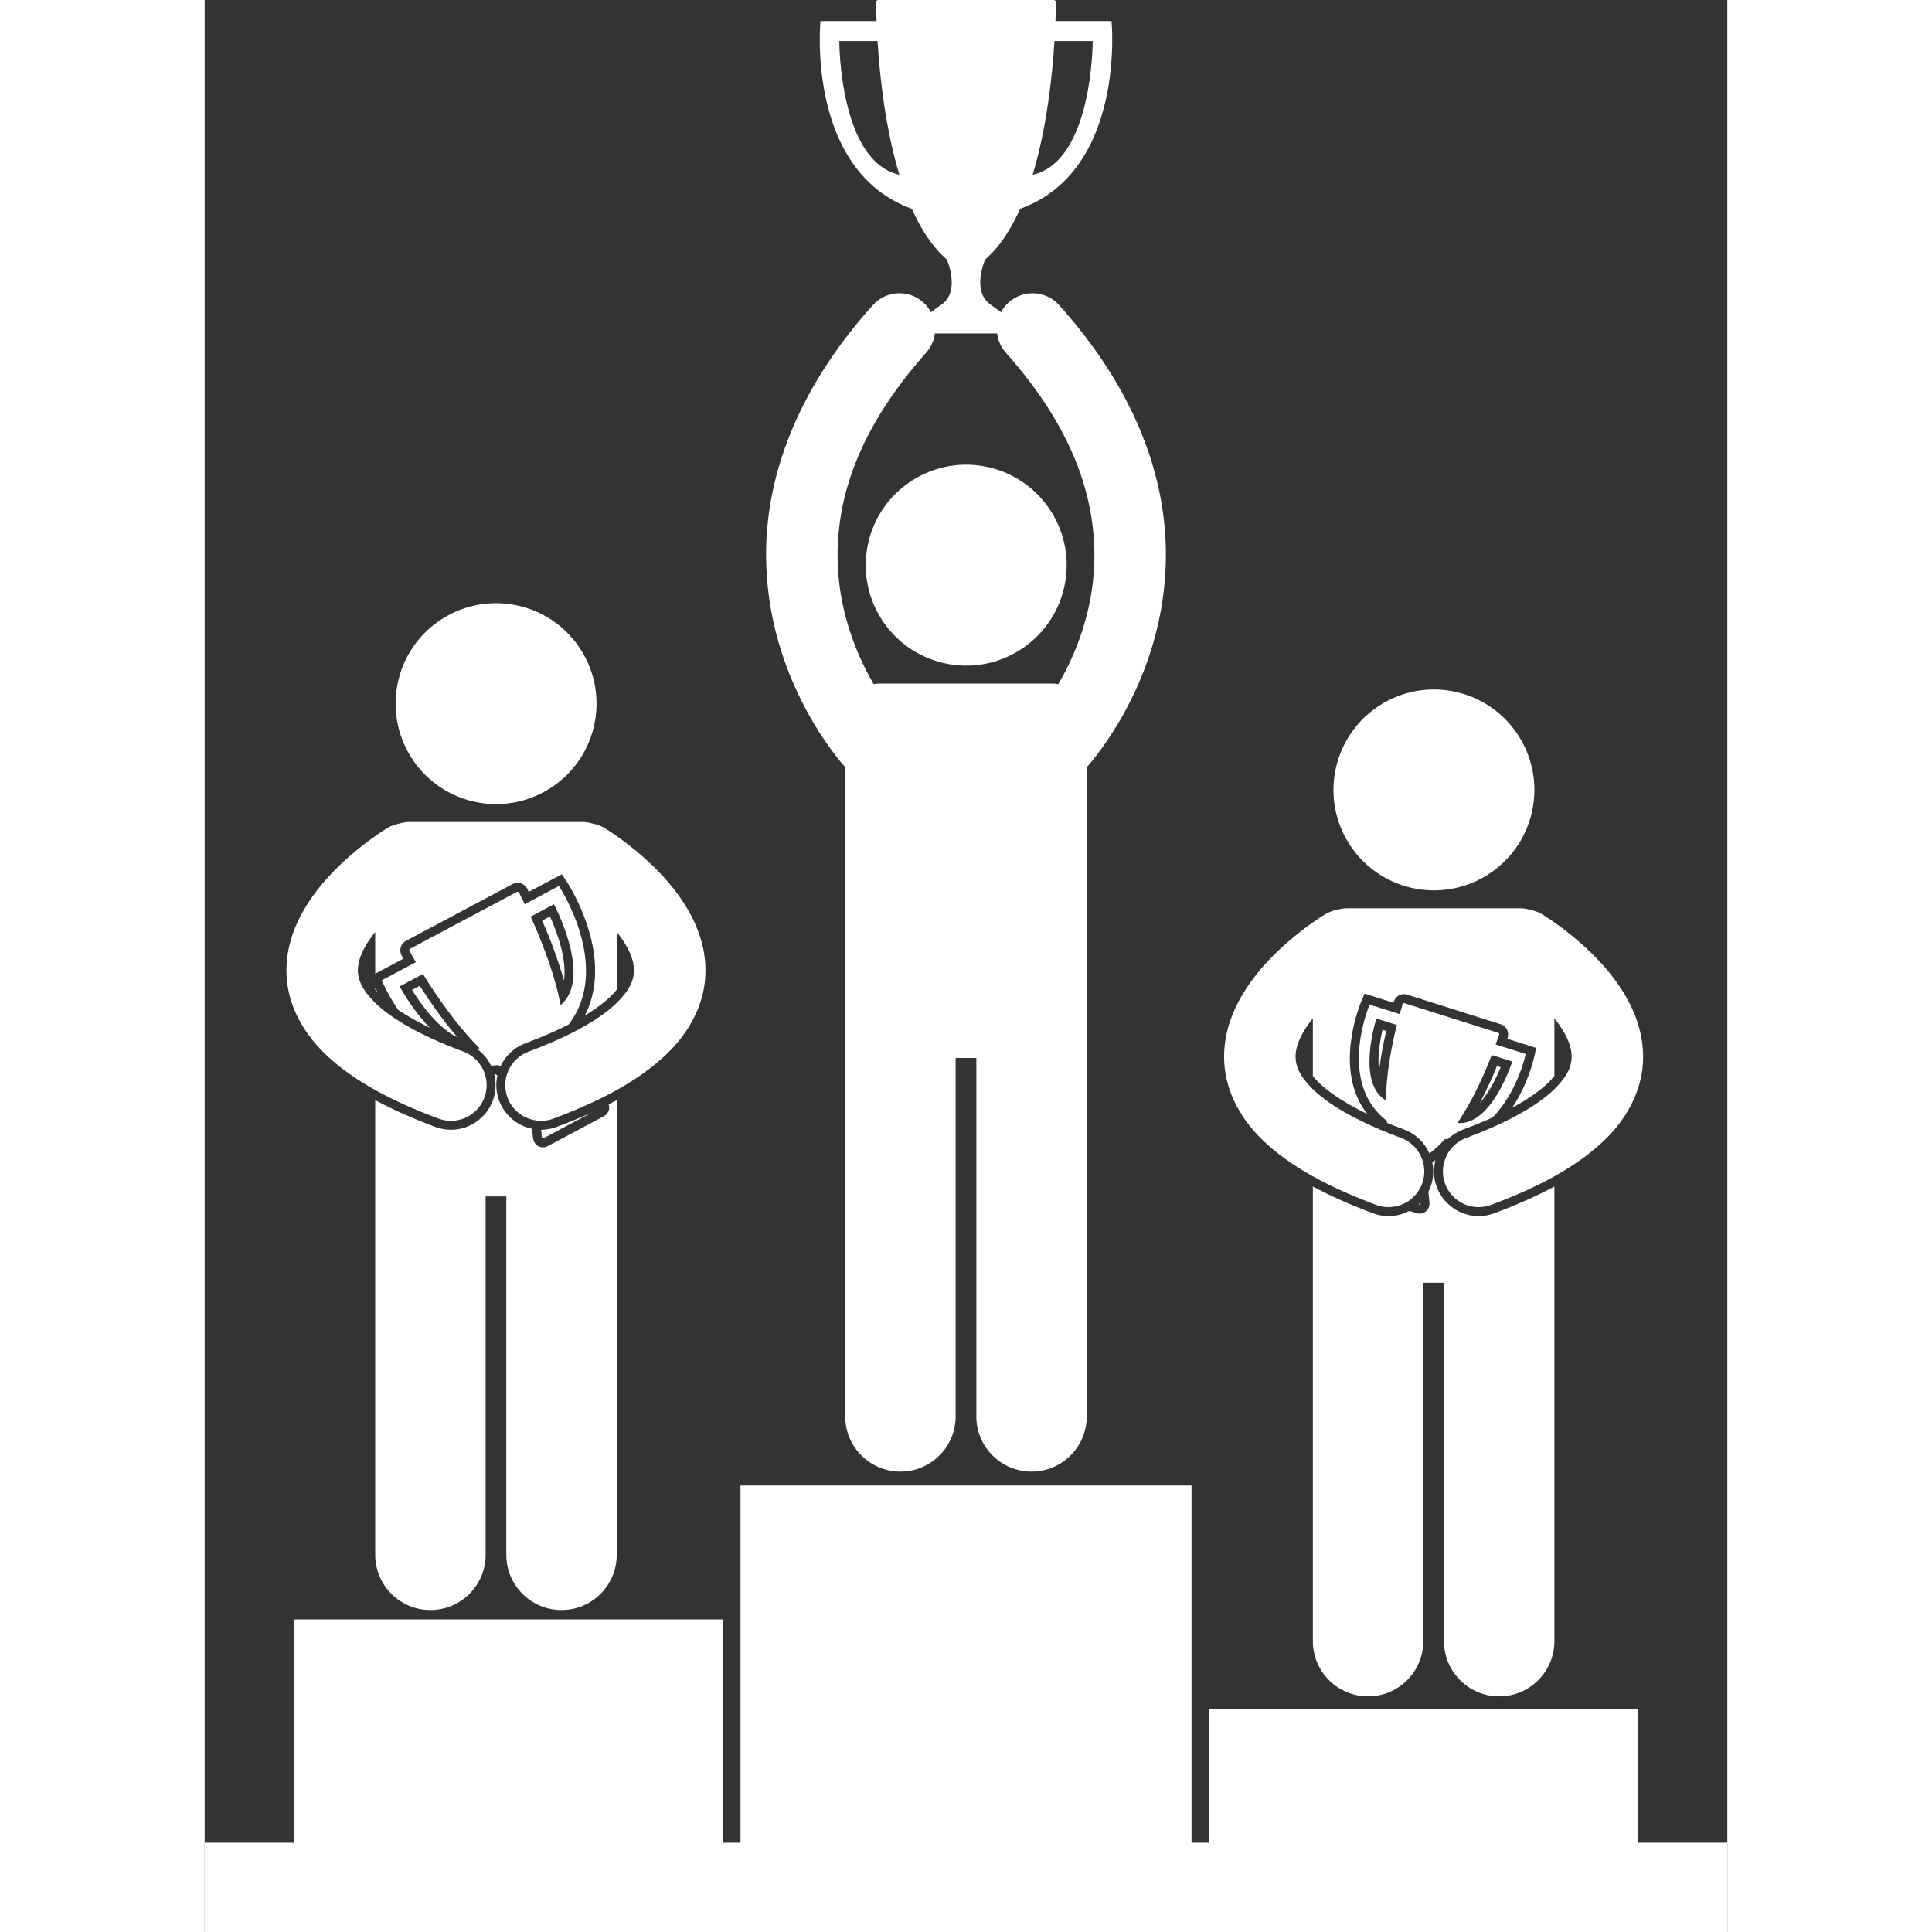
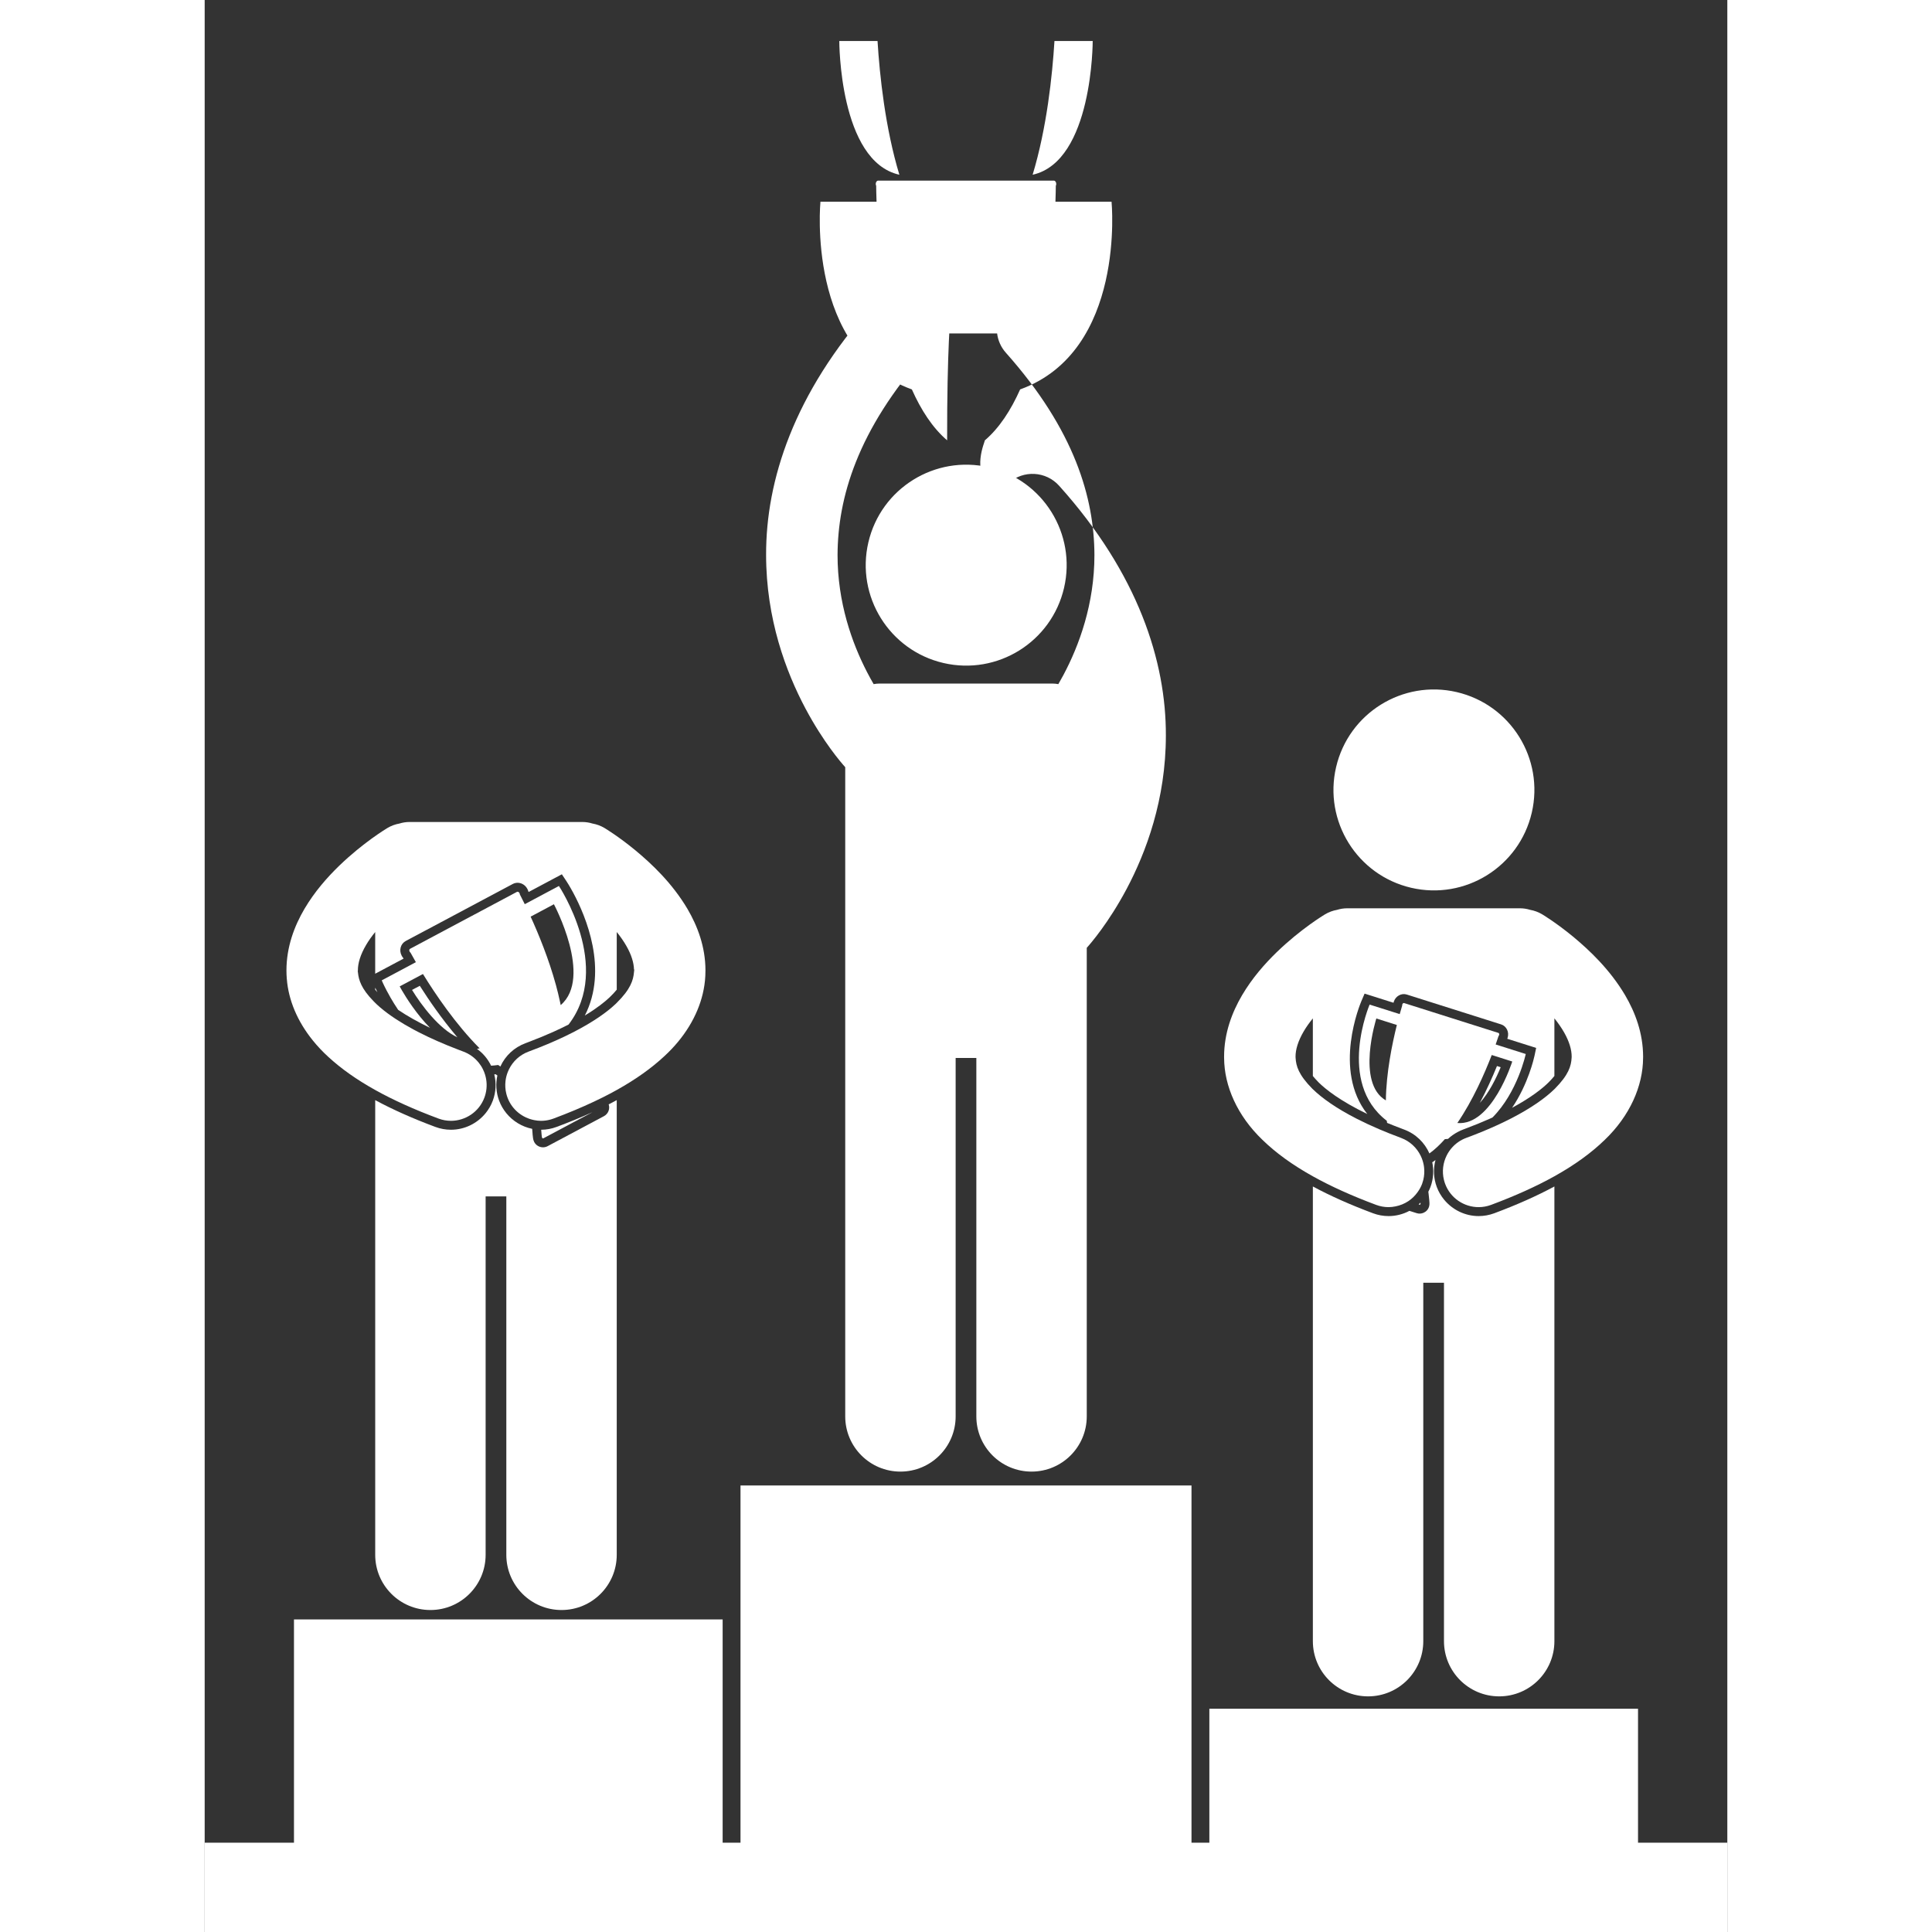
<svg xmlns="http://www.w3.org/2000/svg" height="100px" width="100px" fill="#ffffff" version="1.1" x="0px" y="0px" viewBox="0 0 341 432.674" style="enable-background:new 0 0 341 432.674;" xml:space="preserve">
  <rect x="0" y="0" width="341" height="432.674" fill="#333333" stroke="none" />
  <g>
    <polygon points="321,412.674 321,382.674 225,382.674 225,412.674 221,412.674 221,332.674 120,332.674 120,412.674 116,412.674    116,362.674 20,362.674 20,412.674 0,412.674 0,432.674 341,432.674 341,412.674  " />
    <g>
      <ellipse transform="matrix(0.227 -0.974 0.974 0.227 8.581 263.908)" cx="170.5" cy="126.55" rx="22.495" ry="22.495" />
-       <path d="M164.855,68.316c-0.047,0.002-1.195,0.859-2.198,1.614c-0.432-0.813-1.002-1.568-1.728-2.217    c-3.291-2.947-8.348-2.667-11.293,0.625c-17.736,19.729-23.958,39.365-23.904,55.942c0.009,14.345,4.445,26.172,8.818,34.397    c4.018,7.543,8.001,12.133,8.903,13.137v40.45v16.939v88c0,6.83,5.537,12.363,12.363,12.363c6.828,0,12.365-5.533,12.365-12.363    v-80.272h4.635v80.272c0,6.83,5.537,12.363,12.363,12.363c6.828,0,12.365-5.533,12.365-12.363v-88v-16.939v-40.451    c0.903-1.007,4.885-5.597,8.902-13.136c4.371-8.223,8.809-20.051,8.815-34.396c0.056-16.579-6.172-36.213-23.9-55.94    c-2.946-3.294-8.004-3.574-11.295-0.629c-0.727,0.649-1.297,1.405-1.728,2.217c-1.003-0.754-2.15-1.61-2.197-1.612    c-4.568-2.977-1.342-10.031-1.415-10.155c3.254-2.78,5.84-6.785,7.897-11.403c23.759-8.57,20.472-42.039,20.472-42.039h-12.565    c0.059-1.651,0.078-2.884,0.083-3.56c0.061-0.12,0.096-0.264,0.096-0.421c0-0.407-0.236-0.737-0.528-0.737h-39.366    c-0.291,0-0.527,0.33-0.527,0.737c0,0.157,0.035,0.301,0.095,0.421c0.006,0.676,0.024,1.909,0.083,3.56h-12.564    c0,0-3.287,33.469,20.472,42.039c2.058,4.619,4.644,8.624,7.898,11.403C166.198,58.286,169.424,65.339,164.855,68.316z     M190.311,9.189h8.564c0,0,0.051,26.946-13.454,29.945C188.593,28.664,189.832,16.938,190.311,9.189z M142.124,9.189h8.564    c0.479,7.749,1.719,19.475,4.891,29.945C142.074,36.136,142.124,9.189,142.124,9.189z M177.468,74.674    c0.194,1.559,0.846,3.076,1.972,4.335c15.468,17.377,19.769,32.587,19.822,45.272c0.008,10.978-3.434,20.294-6.941,26.882    c-0.382,0.719-0.763,1.397-1.141,2.047c-0.442-0.079-0.896-0.128-1.362-0.128h-38.635c-0.467,0-0.922,0.048-1.365,0.128    c-0.486-0.835-0.979-1.723-1.469-2.672c-3.393-6.549-6.621-15.62-6.614-26.257c0.056-12.685,4.352-27.895,19.825-45.274    c1.126-1.258,1.776-2.775,1.971-4.333H177.468z" />
+       <path d="M164.855,68.316c-0.047,0.002-1.195,0.859-2.198,1.614c-0.432-0.813-1.002-1.568-1.728-2.217    c-3.291-2.947-8.348-2.667-11.293,0.625c-17.736,19.729-23.958,39.365-23.904,55.942c0.009,14.345,4.445,26.172,8.818,34.397    c4.018,7.543,8.001,12.133,8.903,13.137v40.45v16.939v88c0,6.83,5.537,12.363,12.363,12.363c6.828,0,12.365-5.533,12.365-12.363    v-80.272h4.635v80.272c0,6.83,5.537,12.363,12.363,12.363c6.828,0,12.365-5.533,12.365-12.363v-88v-16.939c0.903-1.007,4.885-5.597,8.902-13.136c4.371-8.223,8.809-20.051,8.815-34.396c0.056-16.579-6.172-36.213-23.9-55.94    c-2.946-3.294-8.004-3.574-11.295-0.629c-0.727,0.649-1.297,1.405-1.728,2.217c-1.003-0.754-2.15-1.61-2.197-1.612    c-4.568-2.977-1.342-10.031-1.415-10.155c3.254-2.78,5.84-6.785,7.897-11.403c23.759-8.57,20.472-42.039,20.472-42.039h-12.565    c0.059-1.651,0.078-2.884,0.083-3.56c0.061-0.12,0.096-0.264,0.096-0.421c0-0.407-0.236-0.737-0.528-0.737h-39.366    c-0.291,0-0.527,0.33-0.527,0.737c0,0.157,0.035,0.301,0.095,0.421c0.006,0.676,0.024,1.909,0.083,3.56h-12.564    c0,0-3.287,33.469,20.472,42.039c2.058,4.619,4.644,8.624,7.898,11.403C166.198,58.286,169.424,65.339,164.855,68.316z     M190.311,9.189h8.564c0,0,0.051,26.946-13.454,29.945C188.593,28.664,189.832,16.938,190.311,9.189z M142.124,9.189h8.564    c0.479,7.749,1.719,19.475,4.891,29.945C142.074,36.136,142.124,9.189,142.124,9.189z M177.468,74.674    c0.194,1.559,0.846,3.076,1.972,4.335c15.468,17.377,19.769,32.587,19.822,45.272c0.008,10.978-3.434,20.294-6.941,26.882    c-0.382,0.719-0.763,1.397-1.141,2.047c-0.442-0.079-0.896-0.128-1.362-0.128h-38.635c-0.467,0-0.922,0.048-1.365,0.128    c-0.486-0.835-0.979-1.723-1.469-2.672c-3.393-6.549-6.621-15.62-6.614-26.257c0.056-12.685,4.352-27.895,19.825-45.274    c1.126-1.258,1.776-2.775,1.971-4.333H177.468z" />
    </g>
    <g>
      <path d="M285.305,272.343c-3.053,0-5.894-1.418-7.763-3.715c-0.675-0.829-1.227-1.77-1.611-2.804    c-0.73-1.96-0.817-4.047-0.292-6.027c-0.239,0.179-0.479,0.336-0.72,0.498c0.378,1.786,0.281,3.693-0.399,5.526    c-0.141,0.377-0.309,0.738-0.49,1.089l0.016,0.023l0.06,0.504c0.253,2.142,0.21,2.314,0.121,2.657l-0.015,0.053l-0.025,0.12    c-0.205,0.649-0.69,1.126-1.278,1.361c-0.452,0.181-0.963,0.221-1.462,0.064l-1.643-0.52c-1.411,0.748-3.003,1.17-4.66,1.17    c-1.191,0-2.363-0.211-3.484-0.629c-5.071-1.891-9.55-3.885-13.48-6.002v13.827v88c0,6.83,5.537,12.363,12.363,12.363    c6.828,0,12.365-5.533,12.365-12.363v-80.271h4.635v80.271c0,6.83,5.537,12.363,12.363,12.363c6.828,0,12.365-5.533,12.365-12.363    v-88v-13.828c-3.93,2.118-8.408,4.113-13.481,6.006C287.662,272.132,286.492,272.343,285.305,272.343z" />
      <ellipse transform="matrix(0.227 -0.974 0.974 0.227 40.533 404.823)" cx="275.225" cy="176.883" rx="22.495" ry="22.495" />
      <path d="M289.412,238.739c-1.005,2.47-2.297,5.364-3.844,8.266c2.056-2.264,3.707-5.594,4.676-8.002L289.412,238.739z" />
-       <path d="M263.779,230.625c-0.594,2.527-1.158,6.195-0.779,9.231c0.404-3.265,1.013-6.371,1.61-8.968L263.779,230.625z" />
      <path d="M277.74,255.115c0.24-0.009,0.471-0.037,0.705-0.057c0.651-0.613,1.39-1.132,2.191-1.555    c0.382-0.201,0.773-0.387,1.184-0.54c0.243-0.09,0.468-0.179,0.705-0.269c1.886-0.711,3.612-1.416,5.167-2.105    c0.167-0.074,0.323-0.148,0.487-0.221c0.077-0.035,0.149-0.069,0.226-0.103c5.633-5.654,7.452-14.221,7.452-14.221l-6.739-2.133    c0.313-0.875,0.532-1.534,0.649-1.896c0.053-0.053,0.096-0.125,0.123-0.209c0.068-0.218-0.002-0.435-0.158-0.485l-21.113-6.683    c-0.156-0.05-0.339,0.087-0.408,0.306c-0.026,0.084-0.032,0.167-0.021,0.242c-0.111,0.364-0.311,1.028-0.56,1.924l-6.738-2.133    c0,0-7.423,17.346,3.8,25.987c0.015,0.011,0.027,0.024,0.042,0.035c0.019,0.161,0.051,0.312,0.072,0.471    c0.982,0.408,2.028,0.819,3.125,1.232c0.233,0.088,0.453,0.175,0.692,0.264c2.635,0.98,4.608,2.962,5.661,5.35    C275.493,257.432,276.647,256.347,277.74,255.115z M280.535,251.501c3.478-5.077,6.134-11.155,7.706-15.23l4.593,1.454    C292.834,237.725,288.286,252.185,280.535,251.501z M264.529,246.435c-6.733-3.9-2.132-18.344-2.132-18.344l4.593,1.454    C265.932,233.782,264.605,240.281,264.529,246.435z" />
      <path d="M272.28,269.664c0.007-0.023,0.01-0.046,0.009-0.069c0.008-0.031,0.004-0.139-0.005-0.275    c-0.137,0.139-0.275,0.275-0.42,0.406l0.185,0.059C272.146,269.815,272.249,269.762,272.28,269.664z" />
      <path d="M248.179,263.435c4.03,2.245,8.717,4.366,14.179,6.403c0.918,0.341,1.859,0.503,2.785,0.503    c0.515,0,1.021-0.067,1.519-0.164c1.038-0.202,2.026-0.597,2.904-1.179c0.798-0.529,1.495-1.211,2.067-2.011    c0.404-0.565,0.757-1.178,1.011-1.861c0.014-0.038,0.022-0.076,0.036-0.114c0.088-0.25,0.165-0.5,0.228-0.752    c0.239-0.962,0.289-1.935,0.174-2.877c-0.083-0.684-0.256-1.348-0.507-1.982c-0.082-0.208-0.172-0.411-0.271-0.61    c-0.873-1.762-2.386-3.211-4.373-3.95c-0.938-0.347-1.831-0.694-2.702-1.043c-0.767-0.307-1.511-0.613-2.227-0.92    c-1.847-0.791-3.537-1.582-5.064-2.364c-4.556-2.335-7.722-4.598-9.759-6.582c-0.035-0.034-0.075-0.069-0.109-0.103    c-3.1-3.136-3.648-5.093-3.754-6.904c-0.005-0.093-0.011-0.187-0.014-0.279c-0.007-1.585,0.564-3.508,1.825-5.654    c0.562-0.974,1.271-1.958,2.052-2.925v12.909c0.362,0.442,0.794,0.923,1.313,1.448c1.517,1.498,4.736,4.092,10.879,7.062    c-7.768-9.849-1.612-24.604-1.317-25.297l0.713-1.667l1.729,0.548l4.748,1.503c0.019-0.077,0.037-0.154,0.062-0.231    c0.402-1.271,1.712-1.992,2.919-1.61l21.112,6.683c1.208,0.382,1.862,1.726,1.46,2.996c-0.024,0.077-0.052,0.151-0.082,0.224    l4.746,1.502l1.729,0.547l-0.374,1.774c-0.095,0.443-1.388,6.281-5.021,11.639c4.408-2.383,6.891-4.421,8.176-5.691    c0.514-0.52,0.941-0.996,1.301-1.435v-12.913c0.834,1.038,1.576,2.098,2.163,3.131c1.184,2.071,1.714,3.919,1.707,5.458    c-0.003,0.092-0.008,0.186-0.014,0.278c-0.103,1.809-0.653,3.766-3.753,6.903c-0.032,0.032-0.07,0.066-0.104,0.098    c-2.037,1.985-5.205,4.25-9.763,6.588c-0.897,0.46-1.852,0.923-2.858,1.388c-2.125,0.979-4.493,1.964-7.131,2.939    c-1.248,0.463-2.307,1.209-3.142,2.132c-0.492,0.544-0.901,1.151-1.226,1.801c-0.827,1.66-1.083,3.597-0.609,5.493    c0.072,0.288,0.157,0.575,0.263,0.86c1.198,3.223,4.253,5.216,7.501,5.216c0.925,0,1.866-0.162,2.784-0.503    c5.463-2.039,10.149-4.161,14.181-6.407c4.563-2.543,8.283-5.243,11.292-8.168c5.581-5.351,8.553-12.001,8.573-18.342    c0.001-0.093,0.007-0.186,0.006-0.278c-0.009-5.284-1.776-9.923-4.023-13.754c-3.413-5.763-7.973-10.066-11.687-13.146    c-3.72-3.058-6.643-4.825-6.874-4.966c-0.859-0.518-1.778-0.846-2.71-1.014c-0.729-0.227-1.503-0.35-2.306-0.35h-38.635    c-0.804,0-1.578,0.123-2.307,0.351c-0.932,0.168-1.85,0.496-2.708,1.013h-0.002c-0.311,0.198-5.396,3.245-10.798,8.463    c-2.698,2.622-5.497,5.798-7.766,9.648c-2.246,3.831-4.017,8.469-4.024,13.753c-0.001,0.093,0.005,0.187,0.005,0.279    c0.022,6.339,2.994,12.992,8.574,18.342C239.892,258.192,243.613,260.893,248.179,263.435z" />
    </g>
    <g>
      <path d="M38.689,222.216c-0.201-0.4-0.367-0.746-0.5-1.032v0.465C38.338,221.829,38.516,222.023,38.689,222.216z" />
      <path d="M89.427,249.962l-12.612,6.718c-0.36,0.196-0.78,0.287-1.205,0.256c-0.762-0.054-1.434-0.488-1.799-1.159l-0.029-0.055    l-0.05-0.139c-0.144-0.308-0.234-0.522-0.388-2.779c-2.283-0.466-4.333-1.717-5.791-3.507c-0.676-0.83-1.228-1.772-1.613-2.807    c-0.68-1.83-0.803-3.773-0.388-5.636c-0.125-0.09-0.25-0.174-0.375-0.267c-0.107,0.011-0.214,0.01-0.321,0.02    c0.47,1.887,0.399,3.928-0.328,5.884c-0.384,1.034-0.935,1.975-1.609,2.804c-1.867,2.295-4.707,3.712-7.764,3.712    c-1.19,0-2.362-0.211-3.484-0.628c-5.077-1.893-9.552-3.886-13.48-6.004v13.828v88c0,6.83,5.537,12.363,12.363,12.363    c6.828,0,12.365-5.533,12.365-12.363v-80.272h4.635v80.272c0,6.83,5.537,12.363,12.363,12.363c6.828,0,12.365-5.533,12.365-12.363    v-88v-13.825c-0.59,0.317-1.189,0.633-1.804,0.945C90.806,248.33,90.39,249.438,89.427,249.962z" />
-       <ellipse transform="matrix(0.227 -0.974 0.974 0.227 -103.004 185.356)" cx="65.236" cy="157.55" rx="22.495" ry="22.495" />
-       <path d="M80.462,219.594c0.021-0.127,0.03-0.261,0.046-0.391c0.541-4.435-1.518-10.338-3.178-13.962l-0.853,0.455l-0.891,0.475    C77.216,209.895,79.072,214.629,80.462,219.594z" />
      <path d="M56.597,232.309c-0.097-0.114-0.189-0.229-0.285-0.343c-3.22-3.823-6.016-7.862-8.135-11.194l-0.864,0.46l-0.875,0.466    C48.535,225.11,52.469,230.389,56.597,232.309z" />
      <path d="M18.397,219.232c0.367,4.753,2.378,9.518,5.821,13.776c1.035,1.281,2.195,2.519,3.485,3.693    c2.862,2.632,6.321,5.084,10.485,7.404c4.029,2.245,8.719,4.365,14.18,6.4c0.918,0.341,1.859,0.503,2.785,0.503    c3.247,0,6.303-1.993,7.499-5.215c0.107-0.288,0.192-0.579,0.265-0.87c0.356-1.436,0.292-2.893-0.117-4.238    c-0.128-0.422-0.29-0.833-0.486-1.228c-0.137-0.277-0.291-0.545-0.459-0.805c-0.146-0.224-0.302-0.44-0.469-0.649    c-0.875-1.091-2.039-1.973-3.445-2.496c-0.356-0.132-0.697-0.264-1.045-0.396c-3.438-1.31-6.405-2.632-8.942-3.933    c-0.406-0.208-0.803-0.415-1.188-0.622c-1.451-0.781-2.747-1.552-3.899-2.305c-0.352-0.23-0.691-0.458-1.017-0.685    c-1.302-0.907-2.396-1.784-3.289-2.616c-0.131-0.124-0.25-0.243-0.372-0.363c-0.146-0.143-0.285-0.283-0.42-0.421    c-2.692-2.77-3.266-4.682-3.435-6.31c0-0.001,0-0.003-0.001-0.004c-0.011-0.143-0.036-0.282-0.055-0.422l0.036-0.055    c-0.001-0.024-0.003-0.037-0.003-0.062c-0.008-1.587,0.563-3.51,1.825-5.656c0.562-0.973,1.271-1.958,2.052-2.925v9.336    l0.521-0.278l5.837-3.108c-0.023-0.044-0.046-0.085-0.067-0.126c-0.14-0.159-0.258-0.332-0.355-0.518    c-0.649-1.225-0.252-2.683,0.914-3.307L69,197.966c0.386-0.202,0.809-0.29,1.236-0.259c0.847,0.061,1.605,0.567,2.028,1.359    c0.098,0.18,0.173,0.373,0.228,0.575c0.02,0.037,0.04,0.078,0.062,0.119l5.835-3.109l0.258-0.137l1.345-0.715l1.003,1.509    c0.113,0.17,0.741,1.133,1.56,2.66c2.8,5.222,7.864,17.144,2.585,27.459c2.763-1.672,4.503-3.088,5.519-4.049    c0.663-0.637,1.191-1.21,1.623-1.735v-12.919c0.835,1.038,1.576,2.097,2.162,3.131c1.133,1.98,1.662,3.755,1.699,5.252    l0.063,0.023c-0.025,0.195-0.052,0.389-0.064,0.588c0,0.003-0.001,0.006-0.001,0.009c-0.151,1.752-0.734,3.777-3.859,6.859    c-0.083,0.082-0.161,0.162-0.248,0.246c-1.998,1.891-5.025,4.02-9.265,6.217c-0.085,0.044-0.167,0.088-0.252,0.131    c-0.623,0.319-1.27,0.64-1.945,0.961c-2.353,1.12-5.021,2.25-8.043,3.368c-1.982,0.736-3.492,2.179-4.366,3.933    c-0.099,0.197-0.188,0.398-0.269,0.603c-0.261,0.651-0.438,1.335-0.521,2.038c-0.109,0.935-0.059,1.899,0.18,2.852    c0.072,0.288,0.157,0.575,0.263,0.86c1.011,2.721,3.351,4.55,6.008,5.059c0.49,0.094,0.987,0.158,1.493,0.158    c0.218,0,0.437-0.011,0.655-0.029c0.712-0.059,1.427-0.213,2.129-0.474c3.299-1.23,6.309-2.491,9.07-3.792    c0.681-0.32,1.348-0.642,1.997-0.967c1.08-0.541,2.116-1.089,3.113-1.645c4.267-2.377,7.795-4.894,10.696-7.6    c4.462-4.117,7.387-8.984,8.567-13.954c0.309-1.3,0.504-2.607,0.569-3.91c0.001-0.009,0-0.018,0-0.027    c0.001-0.02,0.005-0.039,0.006-0.059c0.017-0.36,0.031-0.775,0.031-1.244c-0.008-5.283-1.777-9.922-4.024-13.753    c-3.411-5.762-7.972-10.066-11.686-13.146c-3.72-3.058-6.642-4.825-6.873-4.966c-0.86-0.518-1.779-0.847-2.712-1.014    c-0.728-0.226-1.501-0.349-2.304-0.349H45.918c-0.805,0-1.58,0.123-2.309,0.351c-0.931,0.168-1.849,0.496-2.707,1.013    c-0.313,0.199-5.397,3.245-10.799,8.462c-2.699,2.624-5.497,5.798-7.766,9.648c-2.247,3.833-4.017,8.47-4.024,13.756    c0,0.575,0.021,1.192,0.074,1.844C18.39,219.182,18.396,219.206,18.397,219.232z" />
      <path d="M71.831,233.634c0.239-0.089,0.461-0.176,0.695-0.265c2.095-0.792,3.978-1.573,5.665-2.335    c1.196-0.541,2.295-1.07,3.304-1.586c9.919-12.88-2.164-31.031-2.164-31.031l-5.407,2.881l-2.24,1.193    c-0.015-0.03-0.027-0.055-0.041-0.084c-0.479-0.98-0.854-1.71-1.063-2.11c-0.002-0.092-0.027-0.192-0.078-0.287    c-0.133-0.249-0.383-0.373-0.562-0.278l-23.958,12.763c-0.178,0.095-0.214,0.372-0.082,0.62c0.051,0.095,0.119,0.172,0.194,0.226    c0.223,0.41,0.633,1.154,1.205,2.14l-7.646,4.074c0,0,0.369,0.887,1.09,2.267c0.251,0.48,0.544,1.017,0.881,1.603    c0.482,0.836,1.049,1.759,1.706,2.733c2.001,1.358,4.407,2.715,7.141,4.032c-3.019-3.052-5.312-6.71-6.285-8.374    c-0.331-0.566-0.514-0.908-0.514-0.908l2.454-1.307l2.758-1.469c2.806,4.561,7.361,11.295,12.685,16.639    c-0.195,0.054-0.391,0.088-0.585,0.126c1.372,0.988,2.45,2.291,3.164,3.771c0.522-0.032,1.054-0.087,1.593-0.164    c0.158,0.123,0.317,0.238,0.476,0.357c0.003-0.005,0.005-0.011,0.007-0.016C67.335,236.412,69.328,234.564,71.831,233.634z     M75.532,203.934l2.679-1.427c0,0,8.767,16.382,1.521,22.586c-0.046-0.23-0.097-0.46-0.146-0.691    c-0.268-1.27-0.577-2.54-0.921-3.798c-1.601-5.854-3.895-11.436-5.666-15.321l0.919-0.489L75.532,203.934z" />
      <path d="M75.364,253.01c0.049,0.659,0.126,1.616,0.18,1.73c0.003,0.028,0.011,0.055,0.025,0.082    c0.059,0.111,0.194,0.152,0.305,0.094l10.991-5.855c-2.504,1.142-5.189,2.247-8.066,3.319    C77.691,252.794,76.535,253.004,75.364,253.01z" />
    </g>
  </g>
</svg>